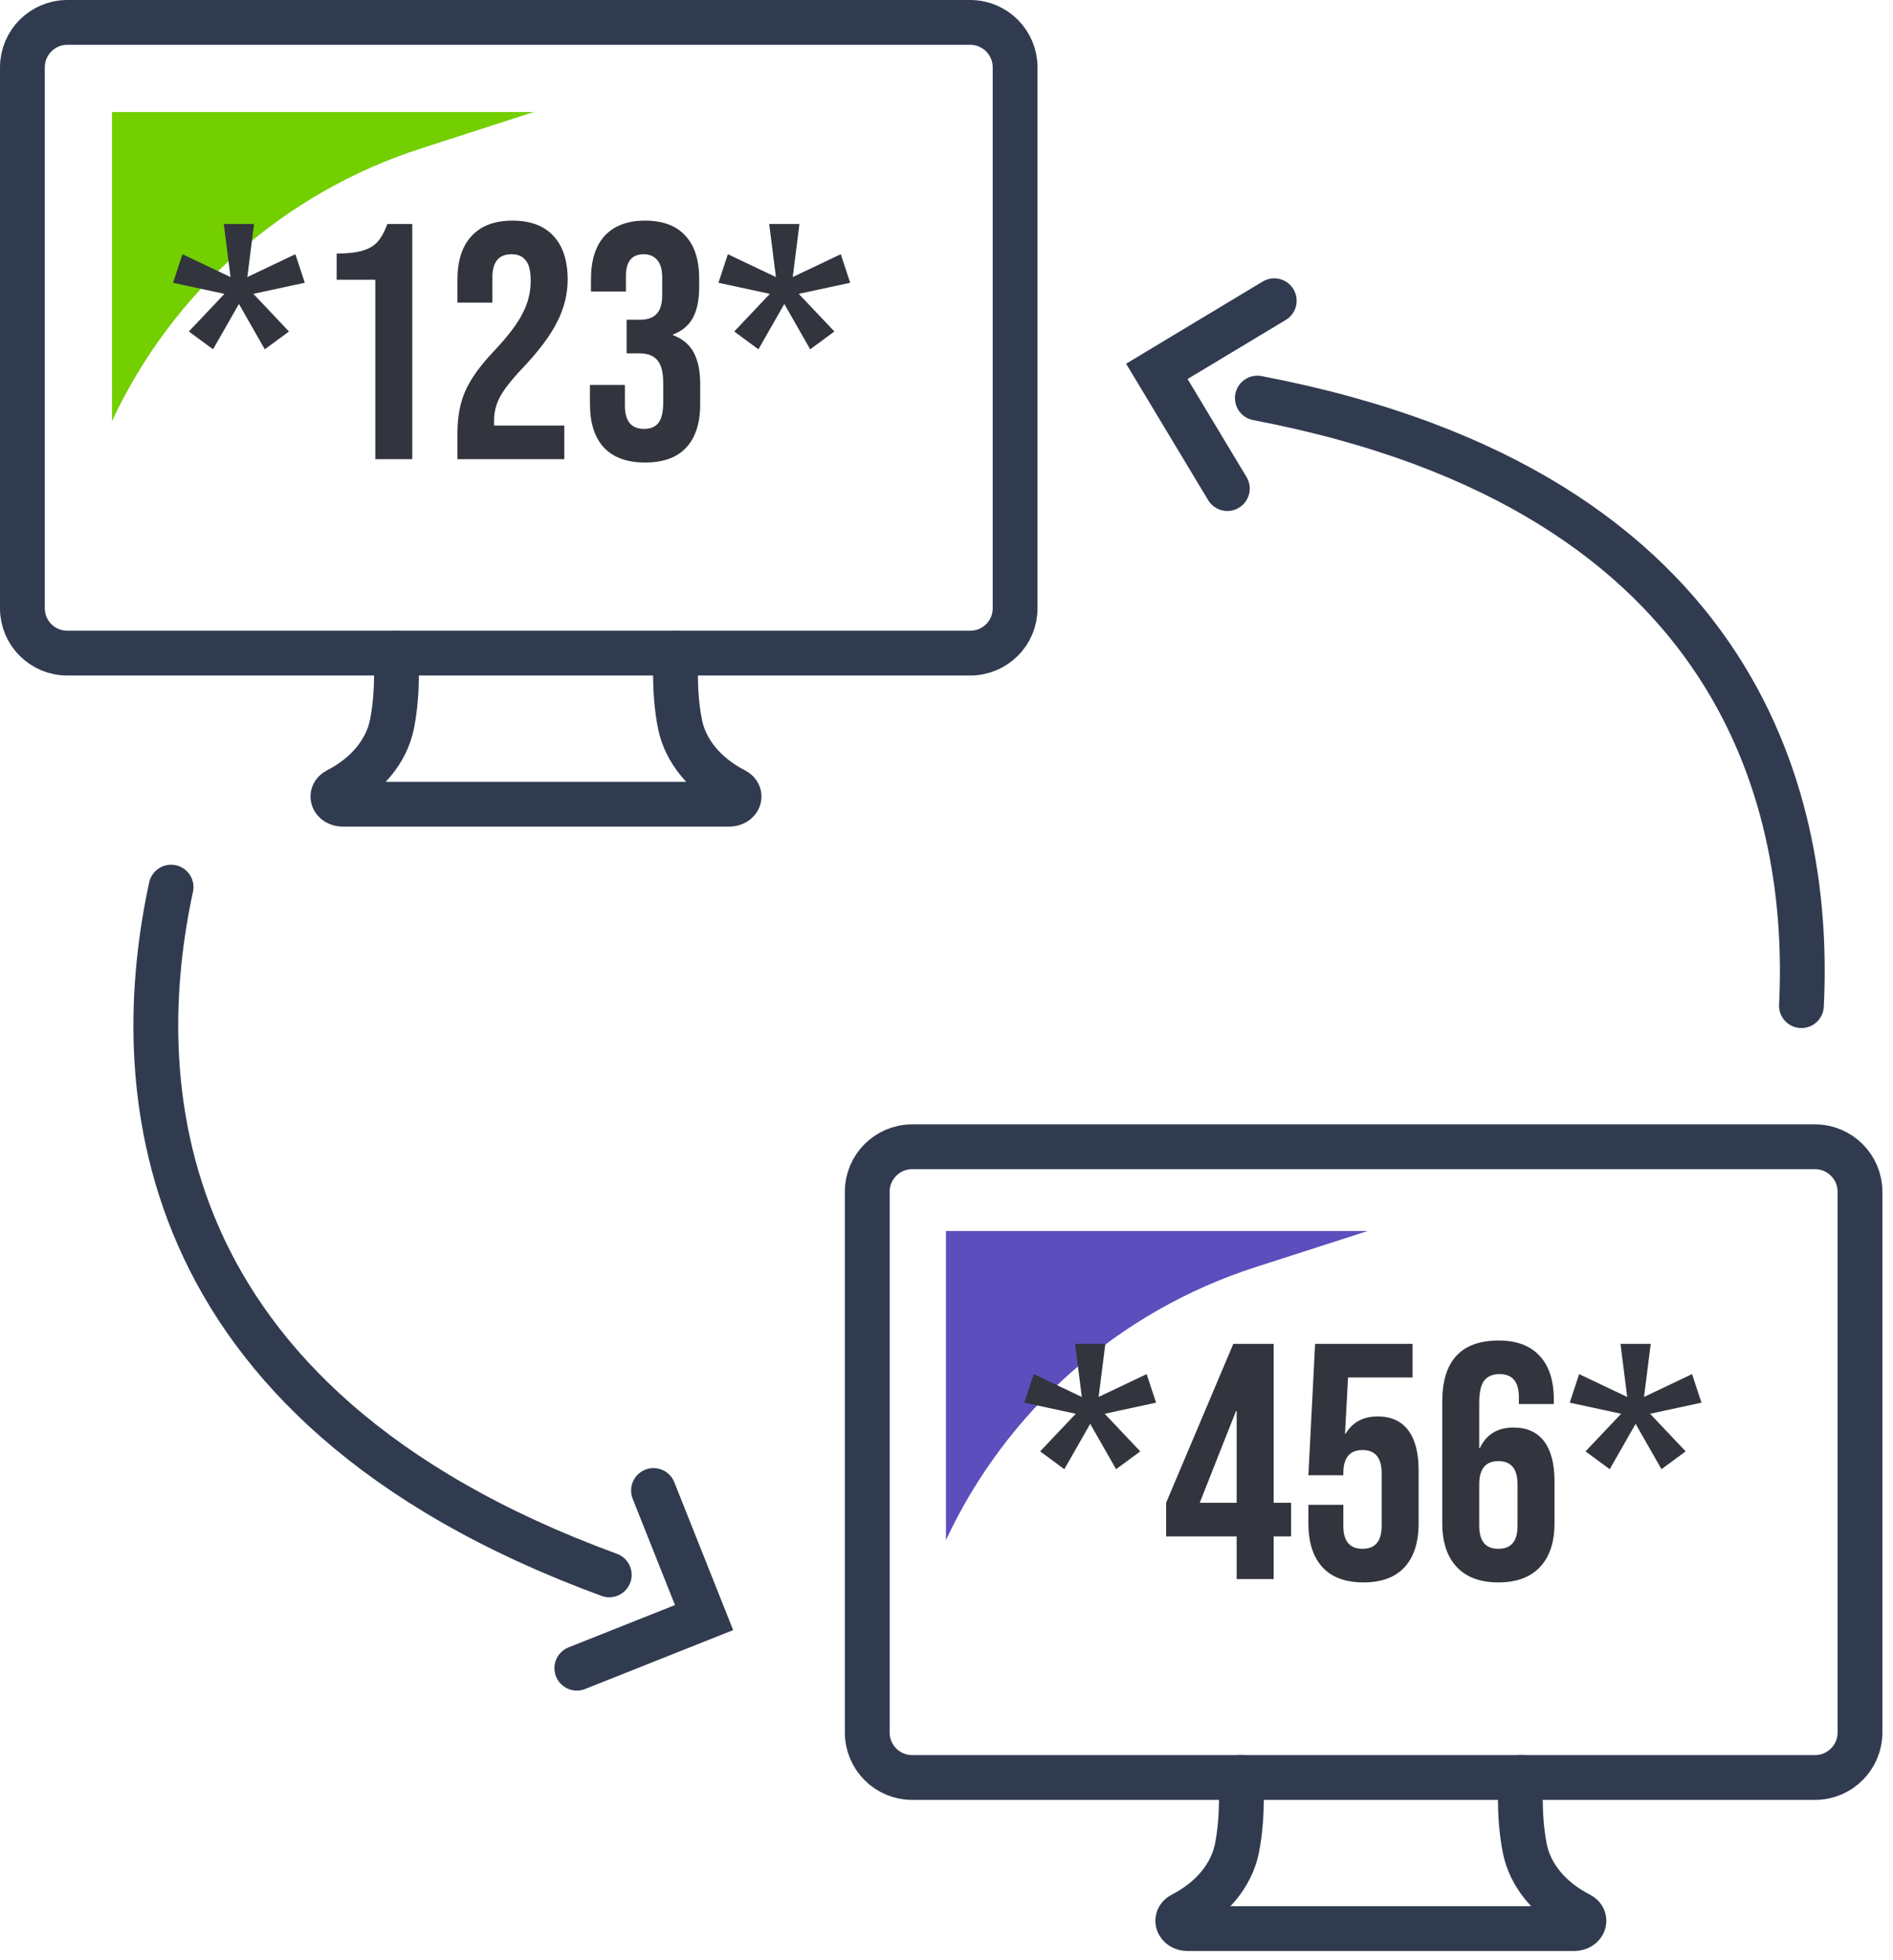
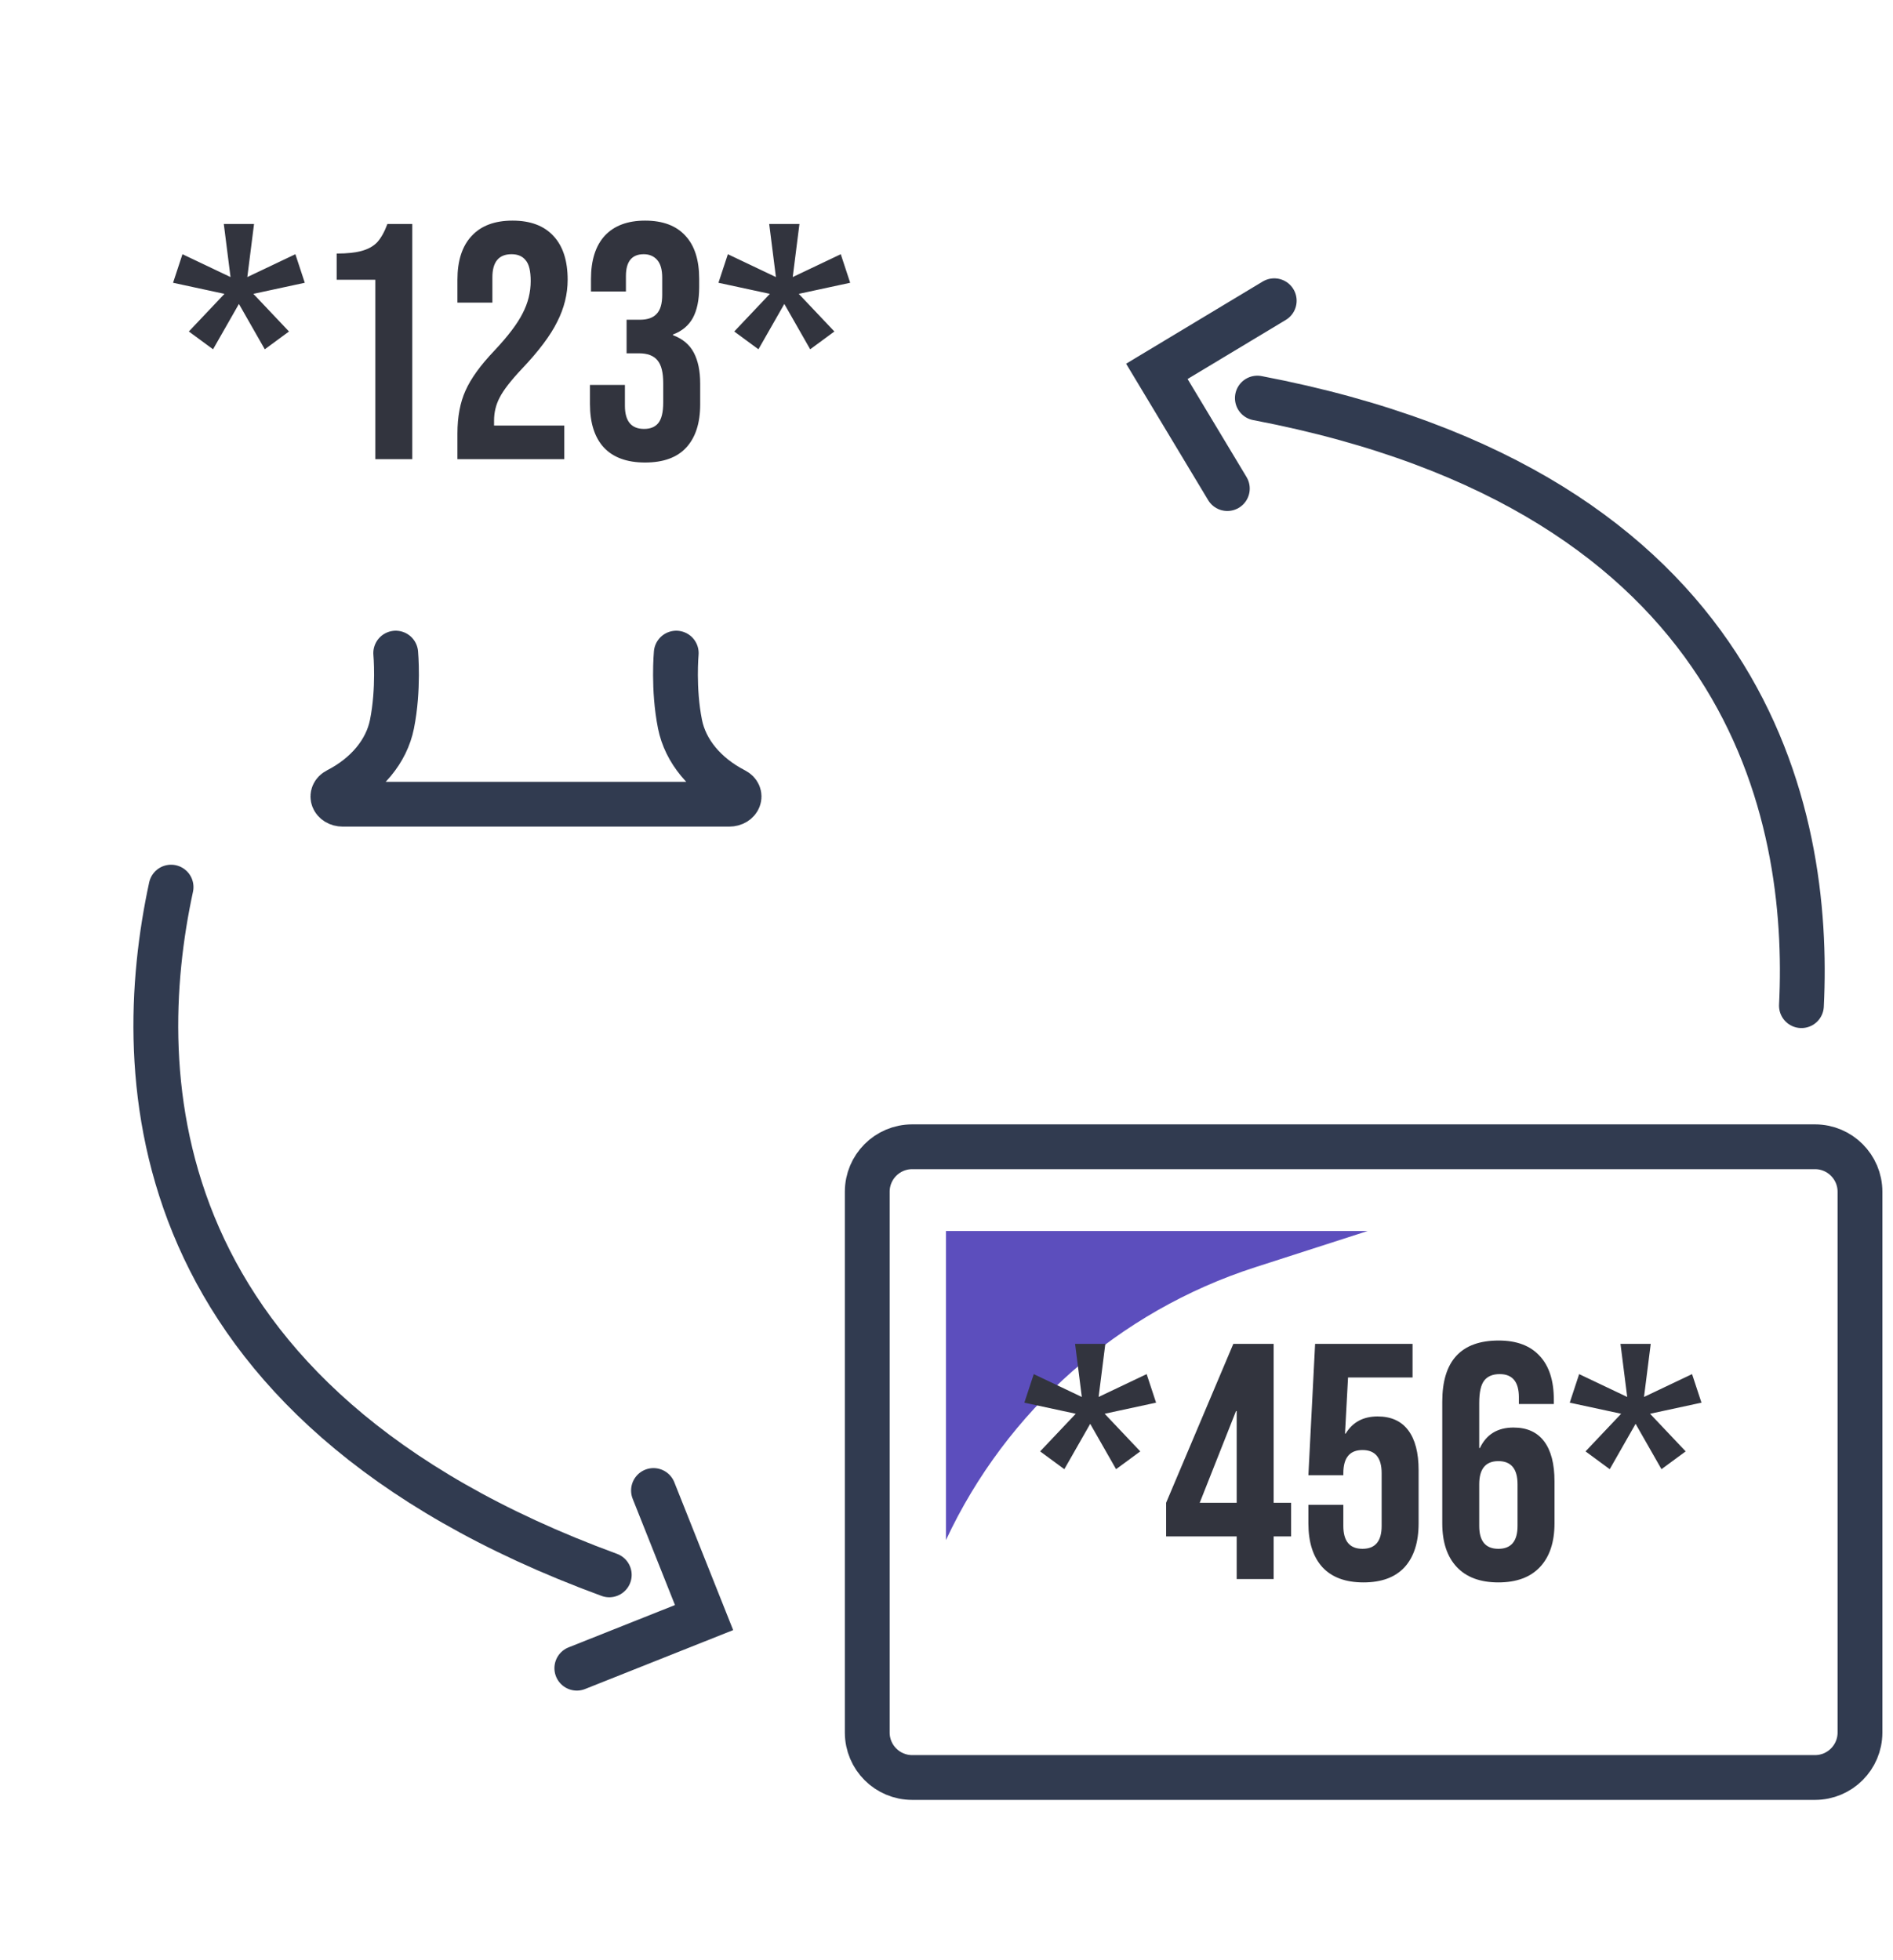
<svg xmlns="http://www.w3.org/2000/svg" width="169" height="175" viewBox="0 0 169 175" fill="none">
  <path d="M160.825 89.8C161.679 72.653 156.172 43.933 112.252 35.547" stroke="#313B50" stroke-width="4" stroke-miterlimit="10" stroke-linecap="round" />
  <path d="M109.572 43.627L103.279 33.16L113.759 26.854" stroke="#313B50" stroke-width="4" stroke-miterlimit="10" stroke-linecap="round" />
  <path d="M15.273 79.214C11.651 95.987 12.415 125.227 54.393 140.627" stroke="#313B50" stroke-width="4" stroke-miterlimit="10" stroke-linecap="round" />
  <path d="M58.341 133.093L62.857 144.44L51.497 148.96" stroke="#313B50" stroke-width="4" stroke-miterlimit="10" stroke-linecap="round" />
-   <path d="M135.799 158.72C135.799 158.72 135.505 161.92 136.132 165.067C136.612 167.467 138.385 169.613 141.012 170.947C141.745 171.32 141.399 172.213 140.519 172.213H123.279H106.025C105.159 172.213 104.812 171.32 105.545 170.947C108.159 169.613 109.932 167.467 110.425 165.067C111.052 161.92 110.759 158.72 110.759 158.72" stroke="#313B50" stroke-width="4" stroke-miterlimit="10" stroke-linecap="round" stroke-linejoin="round" />
  <path d="M162.039 158.72H81.434C79.22 158.72 77.425 156.92 77.425 154.707V106.414C77.425 104.2 79.22 102.4 81.434 102.4H162.039C164.252 102.4 166.052 104.2 166.052 106.414V154.707C166.052 156.92 164.252 158.72 162.039 158.72Z" stroke="#313B50" stroke-width="4" stroke-miterlimit="10" stroke-linecap="round" stroke-linejoin="round" />
  <path d="M60.373 58.319C60.373 58.319 60.077 61.519 60.708 64.666C61.192 67.08 62.963 69.213 65.583 70.559C66.316 70.933 65.973 71.812 65.095 71.812H47.851H30.607C29.728 71.812 29.387 70.933 30.119 70.559C32.739 69.213 34.509 67.08 34.993 64.666C35.624 61.519 35.328 58.319 35.328 58.319" stroke="#313B50" stroke-width="4" stroke-miterlimit="10" stroke-linecap="round" stroke-linejoin="round" />
-   <path d="M86.616 58.319H6.009C3.795 58.319 2 56.533 2 54.319V6.013C2 3.8 3.795 2 6.009 2H86.616C88.831 2 90.625 3.8 90.625 6.013V54.319C90.625 56.533 88.831 58.319 86.616 58.319Z" stroke="#313B50" stroke-width="4" stroke-miterlimit="10" stroke-linecap="round" stroke-linejoin="round" />
-   <path d="M47.655 10H10V37.6C15.416 26 25.416 17.173 37.601 13.253L47.655 10Z" fill="#73CF00" />
  <path d="M122.105 109.92H84.451V137.52C89.868 125.92 99.868 117.093 112.052 113.16L122.105 109.92Z" fill="#5C4EBD" />
  <path d="M16.86 29.6L20.04 26.24L15.45 25.25L16.29 22.7L20.58 24.74L19.98 20H22.68L22.08 24.74L26.37 22.7L27.21 25.25L22.62 26.24L25.8 29.6L23.64 31.19L21.33 27.14L19.02 31.19L16.86 29.6ZM33.506 24.98H30.056V22.64C30.996 22.64 31.746 22.56 32.306 22.4C32.886 22.24 33.346 21.98 33.686 21.62C34.026 21.24 34.326 20.7 34.586 20H36.806V41H33.506V24.98ZM40.838 38.72C40.838 37.22 41.078 35.94 41.558 34.88C42.038 33.8 42.898 32.61 44.138 31.31C45.358 30.01 46.198 28.9 46.658 27.98C47.138 27.06 47.378 26.1 47.378 25.1C47.378 24.2 47.228 23.58 46.928 23.24C46.648 22.88 46.228 22.7 45.668 22.7C44.528 22.7 43.958 23.39 43.958 24.77V27.02H40.838V24.98C40.838 23.28 41.258 21.98 42.098 21.08C42.938 20.16 44.158 19.7 45.758 19.7C47.358 19.7 48.578 20.16 49.418 21.08C50.258 21.98 50.678 23.28 50.678 24.98C50.678 26.26 50.368 27.51 49.748 28.73C49.148 29.95 48.098 31.35 46.598 32.93C45.618 33.97 44.958 34.82 44.618 35.48C44.278 36.12 44.108 36.81 44.108 37.55V38H50.378V41H40.838V38.72ZM57.59 41.3C55.97 41.3 54.74 40.85 53.9 39.95C53.08 39.05 52.67 37.76 52.67 36.08V34.37H55.79V36.23C55.79 37.61 56.36 38.3 57.5 38.3C58.06 38.3 58.48 38.13 58.76 37.79C59.06 37.43 59.21 36.81 59.21 35.93V34.22C59.21 33.26 59.04 32.58 58.7 32.18C58.36 31.76 57.81 31.55 57.05 31.55H55.94V28.55H57.14C57.8 28.55 58.29 28.38 58.61 28.04C58.95 27.7 59.12 27.13 59.12 26.33V24.8C59.12 24.08 58.97 23.55 58.67 23.21C58.37 22.87 57.97 22.7 57.47 22.7C56.41 22.7 55.88 23.35 55.88 24.65V26.03H52.76V24.92C52.76 23.24 53.17 21.95 53.99 21.05C54.83 20.15 56.03 19.7 57.59 19.7C59.17 19.7 60.37 20.15 61.19 21.05C62.01 21.93 62.42 23.21 62.42 24.89V25.64C62.42 26.78 62.23 27.7 61.85 28.4C61.47 29.08 60.88 29.57 60.08 29.87V29.93C60.94 30.25 61.56 30.77 61.94 31.49C62.32 32.21 62.51 33.13 62.51 34.25V36.11C62.51 37.79 62.09 39.08 61.25 39.98C60.43 40.86 59.21 41.3 57.59 41.3ZM65.551 29.6L68.731 26.24L64.141 25.25L64.981 22.7L69.271 24.74L68.671 20H71.371L70.771 24.74L75.061 22.7L75.901 25.25L71.311 26.24L74.491 29.6L72.331 31.19L70.021 27.14L67.711 31.19L65.551 29.6Z" fill="#32343E" />
  <path d="M92.86 129.6L96.04 126.24L91.45 125.25L92.29 122.7L96.58 124.74L95.98 120H98.68L98.08 124.74L102.37 122.7L103.21 125.25L98.62 126.24L101.8 129.6L99.64 131.19L97.33 127.14L95.02 131.19L92.86 129.6ZM110.406 137.19H104.106V134.19L110.106 120H113.706V134.19H115.266V137.19H113.706V141H110.406V137.19ZM110.406 134.19V126H110.346L107.106 134.19H110.406ZM121.728 141.3C120.128 141.3 118.908 140.85 118.068 139.95C117.228 139.03 116.808 137.72 116.808 136.02V134.37H119.928V136.26C119.928 137.62 120.498 138.3 121.638 138.3C122.778 138.3 123.348 137.62 123.348 136.26V131.55C123.348 130.17 122.778 129.48 121.638 129.48C120.498 129.48 119.928 130.17 119.928 131.55V131.73H116.808L117.408 120H126.108V123H120.348L120.078 128.01H120.138C120.758 126.99 121.708 126.48 122.988 126.48C124.188 126.48 125.098 126.89 125.718 127.71C126.338 128.53 126.648 129.72 126.648 131.28V136.02C126.648 137.72 126.228 139.03 125.388 139.95C124.548 140.85 123.328 141.3 121.728 141.3ZM133.77 141.3C132.15 141.3 130.91 140.84 130.05 139.92C129.19 139 128.76 137.7 128.76 136.02V125.16C128.76 121.52 130.44 119.7 133.8 119.7C135.4 119.7 136.62 120.16 137.46 121.08C138.3 121.98 138.72 123.28 138.72 124.98V125.37H135.6V124.77C135.6 123.39 135.03 122.7 133.89 122.7C133.27 122.7 132.81 122.89 132.51 123.27C132.21 123.65 132.06 124.32 132.06 125.28V129.3H132.12C132.7 128.08 133.7 127.47 135.12 127.47C136.32 127.47 137.23 127.88 137.85 128.7C138.47 129.52 138.78 130.71 138.78 132.27V136.02C138.78 137.7 138.35 139 137.49 139.92C136.63 140.84 135.39 141.3 133.77 141.3ZM133.77 138.3C134.91 138.3 135.48 137.62 135.48 136.26V132.54C135.48 131.16 134.91 130.47 133.77 130.47C132.63 130.47 132.06 131.16 132.06 132.54V136.26C132.06 137.62 132.63 138.3 133.77 138.3ZM141.551 129.6L144.731 126.24L140.141 125.25L140.981 122.7L145.271 124.74L144.671 120H147.371L146.771 124.74L151.061 122.7L151.901 125.25L147.311 126.24L150.491 129.6L148.331 131.19L146.021 127.14L143.711 131.19L141.551 129.6Z" fill="#32343E" />
</svg>